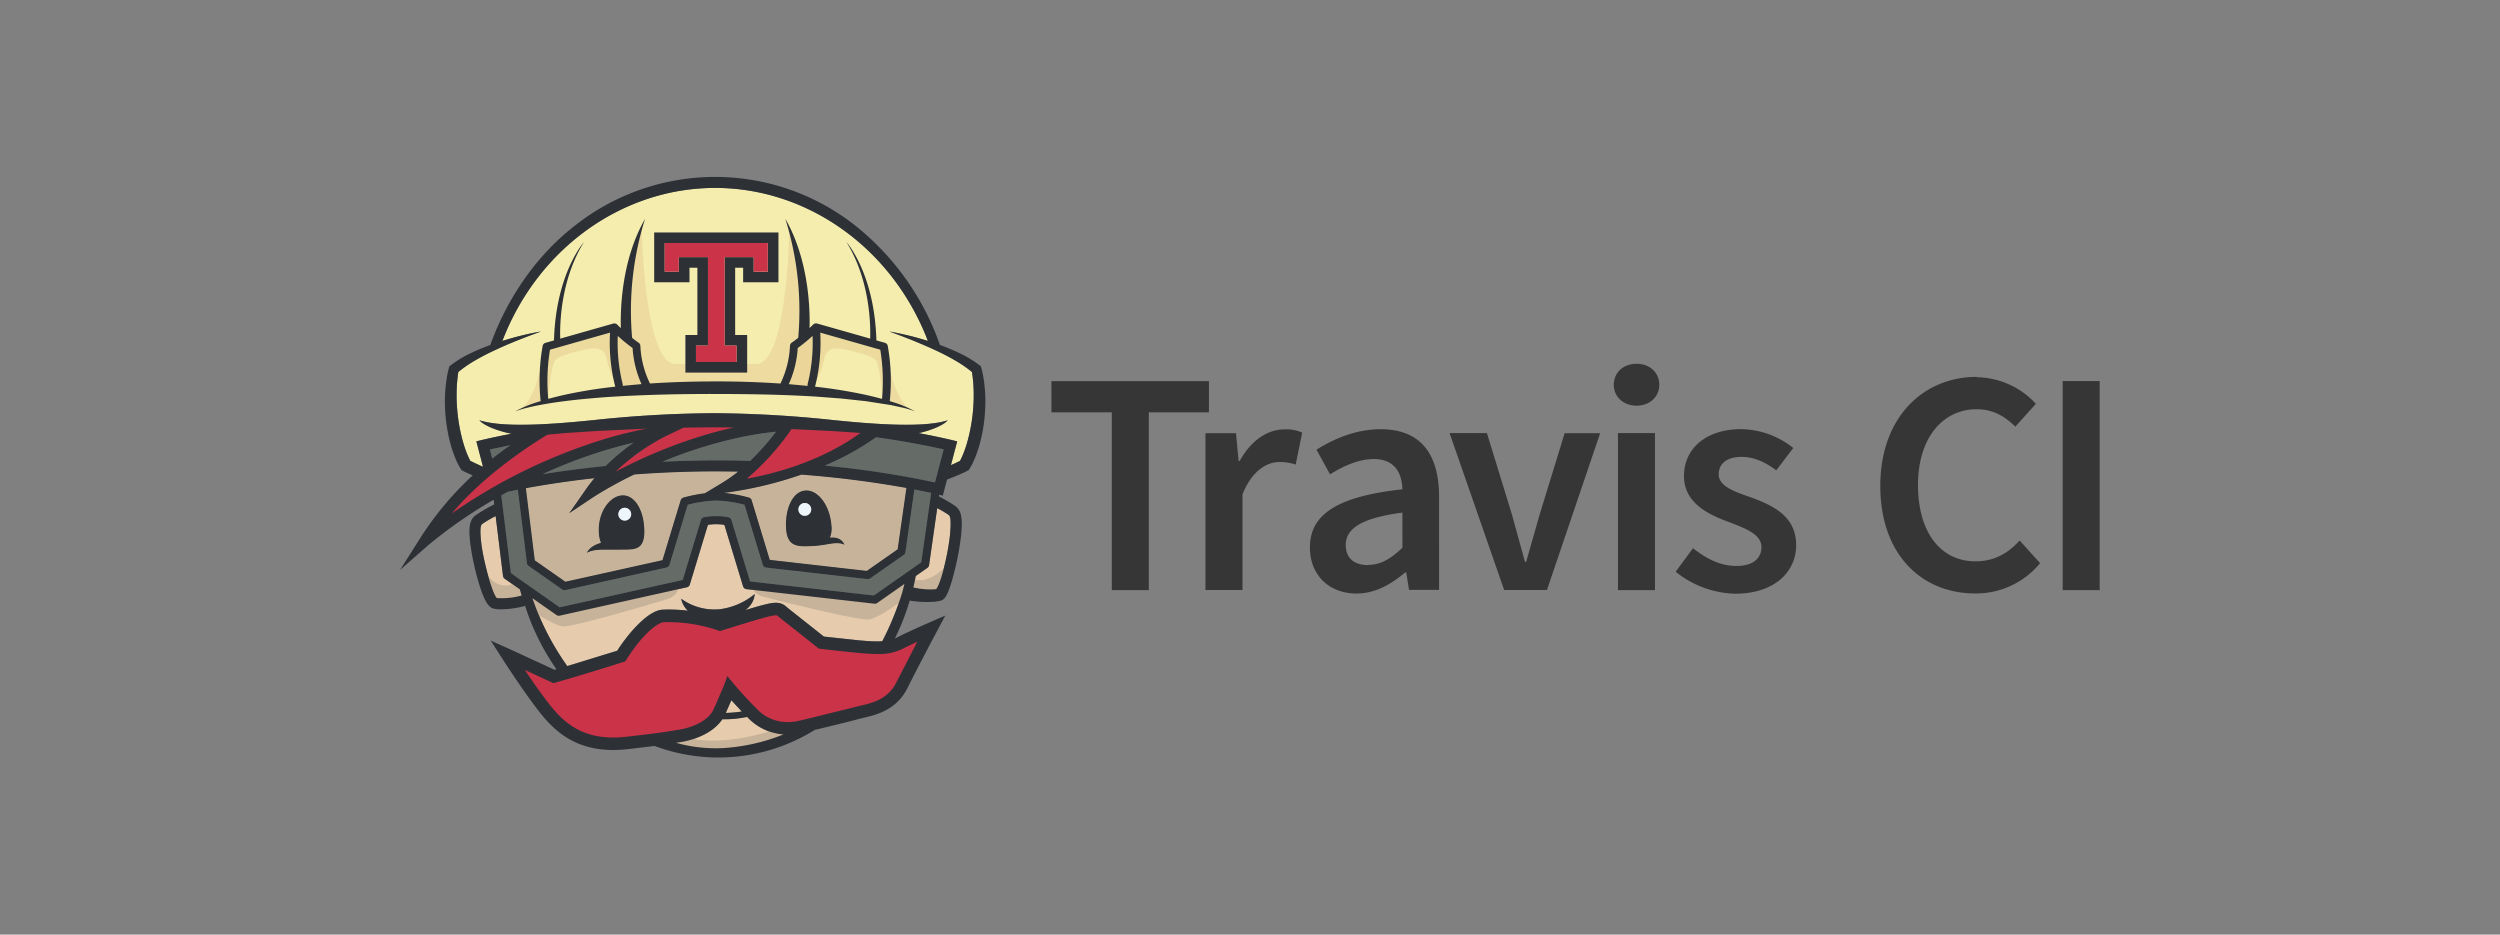
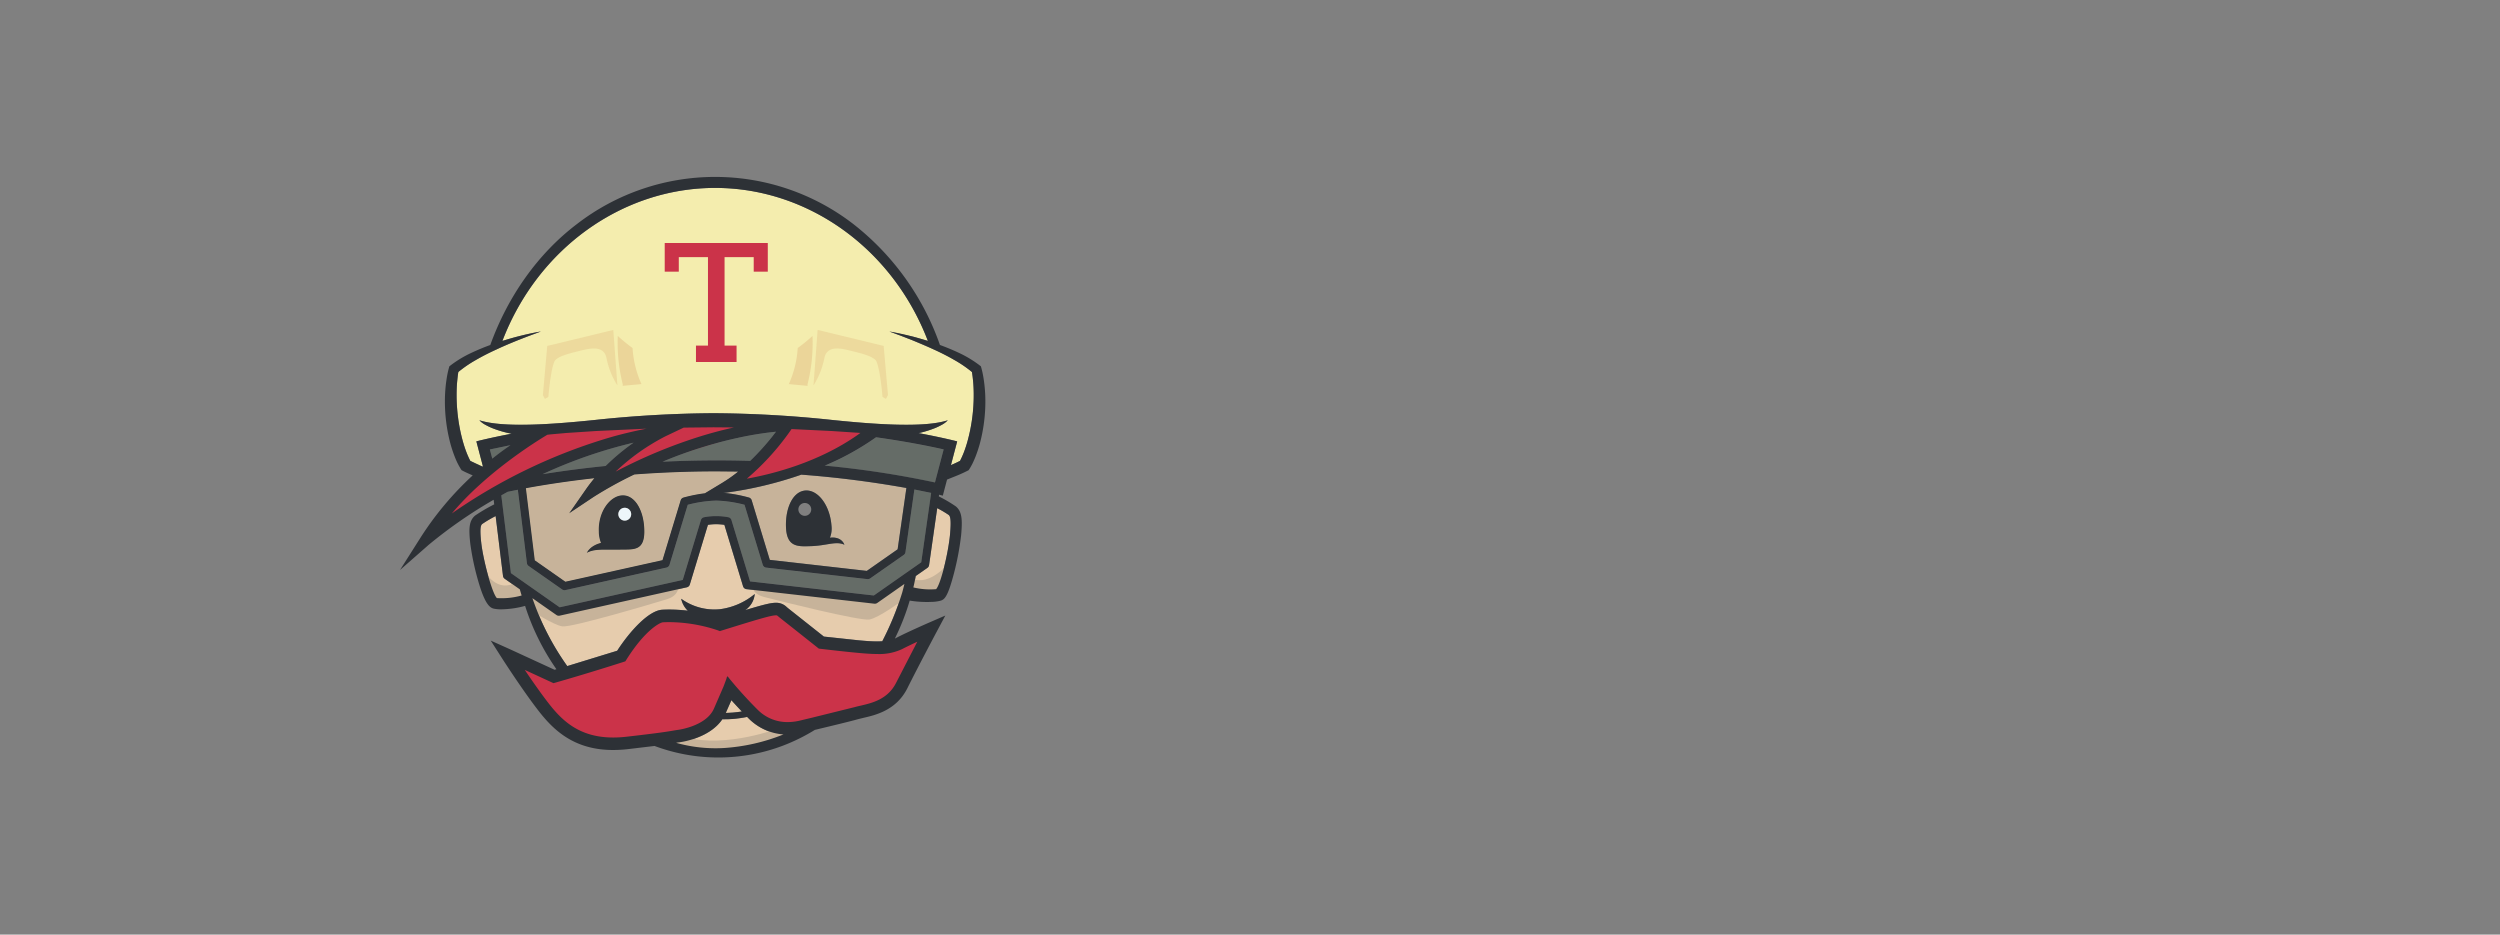
<svg xmlns="http://www.w3.org/2000/svg" width="650" height="243" viewBox="0 0 650 243">
  <rect x="0" y="0" width="650" height="243" fill="#808080" stroke="none" />
  <g id="Group_137512" data-name="Group 137512" transform="translate(-6953 -19563)">
    <rect id="Rectangle_40324" data-name="Rectangle 40324" width="650" height="243" transform="translate(6953 19563)" fill="#fff" opacity="0" />
    <g id="travis-ci-ar21" transform="translate(7054.586 19598.521)">
-       <path id="Path_118284" data-name="Path 118284" d="M61.272,35.485h-15.7V27.362H86.524v8.123H70.89V81.7H61.268V35.454ZM85.625,40.9h7.939l.667,7.221h.3c2.916-5.321,7.221-8.209,11.576-8.209a10.016,10.016,0,0,1,4.662.844l-1.687,8.3a13.146,13.146,0,0,0-4.211-.663c-3.245,0-7.154,2.225-9.622,8.417V81.673h-9.63v-40.8Zm51.2,14.731c-.09-4.356-1.962-8-7.4-8-4.058,0-7.876,1.805-11.419,3.963l-3.516-6.4c4.513-2.825,10.223-5.321,16.686-5.321,10.223,0,15.187,6.224,15.187,17.588V81.634h-7.817l-.722-4.513h-.3c-3.61,3.061-7.817,5.47-12.628,5.47-7.126,0-12.118-4.811-12.118-11.969,0-8.72,7.307-13.287,23.993-15.124ZM127.9,75.143c3.367,0,5.926-1.625,8.928-4.45V61.55c-11.066,1.444-14.731,4.356-14.731,8.417,0,3.61,2.406,5.231,5.831,5.231Zm21.191-34.274H158.8L165.3,62.036l3.4,12.322h.3l3.516-12.322L179.01,40.9h9.23L174.411,81.673H163.282l-14.19-40.8Zm42.7-12.538c0-3.245,2.5-5.47,5.926-5.47,3.4,0,5.894,2.225,5.894,5.47,0,3.128-2.5,5.415-5.894,5.415S191.787,31.463,191.787,28.331Zm1.083,12.538h9.622V81.7H192.87V40.869ZM212.413,70.85c3.669,2.825,7.154,4.572,11.3,4.572,4.4,0,6.463-2.1,6.463-4.905,0-3.426-4.356-4.929-8.72-6.616-5.353-1.954-11.419-5.023-11.419-11.851,0-7.154,5.714-12.2,14.881-12.2A22.167,22.167,0,0,1,238.45,44.75l-4.419,5.808c-2.825-2.1-5.714-3.493-9.018-3.493-4.058,0-5.953,1.962-5.953,4.513,0,3.128,4.058,4.513,8.417,6.012,5.592,2.1,11.726,4.811,11.726,12.416,0,6.914-5.592,12.628-15.873,12.628a25.589,25.589,0,0,1-15.454-5.714l4.513-6.134Zm73.657-44.5a21.231,21.231,0,0,1,15.454,6.914L296.2,39.19c-2.825-2.747-5.894-4.513-10.046-4.513-8.9,0-15.273,7.515-15.273,19.692,0,12.322,5.894,19.845,14.943,19.845,4.811,0,8.417-2.013,11.486-5.415l5.321,5.894a21.568,21.568,0,0,1-16.9,7.876c-13.774,0-24.652-9.983-24.652-27.96,0-17.8,11.125-28.352,25.115-28.352Zm22.427.993h9.622V81.7H308.5V27.331Z" transform="translate(126.212 36.207)" fill="#353635" />
      <g id="Group_136730" data-name="Group 136730" transform="translate(2.414 10.479)">
        <path id="Path_118285" data-name="Path 118285" d="M27.6,19.115S3.921,35.782,3,42.132l1.777-.365s28.357-18.8,50.836-21.079l.51-2.854L27.6,19.122Zm37.174-2.382L46.131,29.963l1.008.809c.761-.613,33.133-10.5,33.133-10.5L87.1,15.992c-4.58.571-22.314.74-22.314.74Zm16.21,16c13.245,0,33.1-12.972,33.1-12.972l-6.418-1.221c-.317.317-10.349-.352-10.349-.352l-4.762-1.323L81.178,29.832l-.926,2.249c.818-.333.734.654.734.654ZM124.207,74.1l-4.092,1.152-18.905-.409-11.826-9.2L75.09,69.227,58.557,67.8,49.3,77.913,31.927,83.1l-8.674-2.689-.437-.376L26.71,89.57s8.818,9.454,13.743,10.566,13.823-.08,20.5-1.113,12-3.424,14.141-7.308a31.941,31.941,0,0,0,2.463-5.006S83.91,95.687,89.391,96.72s21.768-4.529,21.768-4.529,9.931-2.7,11.678-6.117,6.356-14.611,6.356-14.611l-4.987,2.648ZM25.072,81.87l-.274-.126-1.532-1.321,1.807,1.447Z" transform="translate(8.758 46.765)" fill="#cb3349" />
        <path id="Path_118286" data-name="Path 118286" d="M138.053,51.2l-.152-1.53-.164-1.084a31.082,31.082,0,0,0-4.529-3.1,60.3,60.3,0,0,0-5.449-2.787l-5.677-2.44-2.89-1.124-2.918-1.084,6.1,1.324,3.911,1.124C117.068,16.416,95.031.729,70.971.729s-46.1,15.688-55.313,39.777c1.3-.4,2.6-.784,3.909-1.124,2.019-.519,4.051-.985,6.1-1.324l-2.922,1.084-2.9,1.123c-1.918.773-3.817,1.565-5.677,2.44a60.757,60.757,0,0,0-5.446,2.787,31.618,31.618,0,0,0-4.533,3.1c-.057.348-.114.723-.152,1.084-.061.508-.118,1.018-.152,1.53-.09,1.027-.126,2.057-.135,3.09A45.309,45.309,0,0,0,5.348,66.506c.274.985.584,1.957.944,2.9.18.47.377.932.581,1.382q.151.331.314.657l.131.25.462.228.916.438,1.8.837q.049-.041.094-.087l-1.7-6.478c.361-.1,3.59-.932,9.156-1.991-.457-.085-.9-.183-1.348-.289a27.774,27.774,0,0,1-3.729-1.19,16.415,16.415,0,0,1-1.758-.848,6.024,6.024,0,0,1-1.55-1.178c6.115,2,18.751,1.091,29.983-.068A307.634,307.634,0,0,1,70.563,59.3a307.519,307.519,0,0,1,30.919,1.765c11.237,1.161,23.872,2.065,29.987.068a5.986,5.986,0,0,1-1.549,1.178,17.121,17.121,0,0,1-1.756.848,27.7,27.7,0,0,1-3.729,1.19c-.188.046-.377.086-.565.126,6.1,1.132,9.657,2.052,10.036,2.154l-1.627,6.164.989-.437.915-.438.462-.228.126-.25q.169-.324.319-.657c.205-.449.4-.913.581-1.382.36-.941.671-1.912.944-2.9a45.309,45.309,0,0,0,1.594-12.214c-.008-1.032-.046-2.055-.137-3.09Z" transform="translate(10.971 2.13)" fill="#f4edae" />
        <path id="Path_118287" data-name="Path 118287" d="M35.38,37.609l-2.424.285-1.568.078-.184,0,1.461-3.3,2.715,2.935ZM37.14,39.4a14.188,14.188,0,0,0,9.059,4.17A50.005,50.005,0,0,1,30.829,47.1,37.9,37.9,0,0,1,18.293,45.75q.452-.085.908-.145c.34-.041,7.767-1.01,11.114-5.987h1.136c.556,0,1.062-.046,1.593-.066a33.236,33.236,0,0,0,3.712-.535l.384.381Z" transform="translate(53.493 101.392)" fill="#e6ccad" />
        <path id="Path_118288" data-name="Path 118288" d="M78.14,16.885l-.8,1.022a66.273,66.273,0,0,1-5.931,6.565l-8.678-.135c-4.916,0-9.63.129-14.106.348a112.17,112.17,0,0,1,22.145-6.729c2.4-.455,4.87-.819,7.362-1.071ZM41.123,19.717a56.4,56.4,0,0,0-7.28,6.065c-6.331.634-11.855,1.4-16.412,2.131a124.4,124.4,0,0,1,23.692-8.2Zm77.361,13.072-2.575,18.02L103.572,59.45,71.4,55.792l-4.844-15.95a1.06,1.06,0,0,0-.843-.738,20.1,20.1,0,0,0-3.126-.291,20.325,20.325,0,0,0-3.131.291,1.06,1.06,0,0,0-.842.738L53.891,55.4l-32,7.121L9.207,53.64l-2.5-20.221,1.656-.913,2.644-.536,2.354,19.08a1.058,1.058,0,0,0,.446.736L22.532,57.9a1.076,1.076,0,0,0,.838.162l26.307-5.853a1.118,1.118,0,0,0,.262-.094,1.058,1.058,0,0,0,.519-.629l4.737-15.6A32.774,32.774,0,0,1,62.581,34.8a32.791,32.791,0,0,1,7.382,1.088l4.737,15.6a1.059,1.059,0,0,0,.895.743L101.9,55.215a1.068,1.068,0,0,0,.724-.184l8.728-6.107a1.1,1.1,0,0,0,.436-.72l2.33-16.3,4.363.892Zm3.249-11.3-2.265,8.6a247.909,247.909,0,0,0-28.654-4.373,69.456,69.456,0,0,0,13.34-7.382c8.241,1.164,14.291,2.412,17.579,3.156Z" transform="translate(19.619 49.374)" fill="#656c67" />
        <g id="Group_136727" data-name="Group 136727" transform="translate(32.712 76.573)">
          <path id="Path_118289" data-name="Path 118289" d="M24.205,40.68c1.794-.969,3.82-.826,7-.822l1.065,0,.957-.017c3.269-.032,5.989.279,5.94-4.855s-2.33-9.282-5.6-9.25S27.14,29.967,27.335,35.1a8.147,8.147,0,0,0,.565,3c-2.85.714-3.635,2.476-3.679,2.587Zm39.31-21.117a36.252,36.252,0,0,1-4,2.825l-4.64,2.8A39.572,39.572,0,0,0,49.3,26.3a.914.914,0,0,0-.241.107,1.075,1.075,0,0,0-.479.6l-4.726,15.57L18.6,48.2l-7.954-5.57L8.336,23.885c4.517-.837,10.558-1.79,17.807-2.6-.778.932-1.533,1.909-2.249,2.934l-4.32,6.2,6.29-4.193A102.969,102.969,0,0,1,36.517,20.32c6.531-.49,13.738-.807,21.451-.807l5.54.053Z" transform="translate(-8.336 -19.513)" fill="#e5caa3" />
-           <path id="Path_118290" data-name="Path 118290" d="M52.852,37.947c-.032-.122-.719-2.186-3.761-1.824a6.434,6.434,0,0,0,.4-3.2c-.4-5.121-3.381-9.193-6.647-9.079s-5.359,4.36-5.178,9.5,2.922,5.094,6.188,4.979c4.391-.081,6.8-1.431,9-.368ZM68.97,23.2,66.693,39.133l-8.021,5.616L33.453,41.883l-4.705-15.5a1.073,1.073,0,0,0-.719-.711,38.825,38.825,0,0,0-6.59-1.223l.6-.04a100.021,100.021,0,0,0,19.608-4.685A268.523,268.523,0,0,1,68.969,23.2Z" transform="translate(29.98 -18.884)" fill="#e5caa3" />
        </g>
        <g id="Group_136728" data-name="Group 136728" transform="translate(32.712 76.573)">
          <path id="Path_118291" data-name="Path 118291" d="M24.205,40.68c1.794-.969,3.82-.826,7-.822l1.065,0,.957-.017c3.269-.032,5.989.279,5.94-4.855s-2.33-9.282-5.6-9.25S27.14,29.967,27.335,35.1a8.147,8.147,0,0,0,.565,3c-2.85.714-3.635,2.476-3.679,2.587Zm39.31-21.117a36.252,36.252,0,0,1-4,2.825l-4.64,2.8A39.572,39.572,0,0,0,49.3,26.3a.914.914,0,0,0-.241.107,1.075,1.075,0,0,0-.479.6l-4.726,15.57L18.6,48.2l-7.954-5.57L8.336,23.885c4.517-.837,10.558-1.79,17.807-2.6-.778.932-1.533,1.909-2.249,2.934l-4.32,6.2,6.29-4.193A102.969,102.969,0,0,1,36.517,20.32c6.531-.49,13.738-.807,21.451-.807l5.54.053Z" transform="translate(-8.336 -19.513)" fill="#c7b39a" />
          <path id="Path_118292" data-name="Path 118292" d="M52.852,37.947c-.032-.122-.719-2.186-3.761-1.824a6.434,6.434,0,0,0,.4-3.2c-.4-5.121-3.381-9.193-6.647-9.079s-5.359,4.36-5.178,9.5,2.922,5.094,6.188,4.979c4.391-.081,6.8-1.431,9-.368ZM68.97,23.2,66.693,39.133l-8.021,5.616L33.453,41.883l-4.705-15.5a1.073,1.073,0,0,0-.719-.711,38.825,38.825,0,0,0-6.59-1.223l.6-.04a100.021,100.021,0,0,0,19.608-4.685A268.523,268.523,0,0,1,68.969,23.2Z" transform="translate(29.98 -18.884)" fill="#c7b39a" />
        </g>
        <path id="Path_118293" data-name="Path 118293" d="M127.083,23.716c.387.32.685,1.145.347,4.991-.426,4.709-2.4,12.975-3.63,14.306a18.559,18.559,0,0,1-5.919-.453c.3-1.187.384-1.755.626-2.968l3.025-2.116a1.058,1.058,0,0,0,.441-.716l2.114-14.813a29.153,29.153,0,0,1,3,1.769ZM15.566,43.05l.475,1.6a19.487,19.487,0,0,1-6.442.674C8.357,44.07,6.038,35.455,5.532,30.88c-.413-3.706-.123-4.508.253-4.82A33.012,33.012,0,0,1,9.281,24L11.2,39.562a1.04,1.04,0,0,0,.446.736l3.923,2.752Zm61.183.218-.114.993a17.735,17.735,0,0,1-9.1,3.957,14.734,14.734,0,0,1-10.022-2.726A6.02,6.02,0,0,0,59.231,48.6a40.473,40.473,0,0,0-4.8-.3q-.914,0-1.827.046c-3.455.18-8.313,5.4-11.73,10.664L27.888,63a68.9,68.9,0,0,1-8.728-16.69l0,0-.335-.965,1.456,1.018v0l3.6,2.511,1.2.837a1.048,1.048,0,0,0,.6.193,1.2,1.2,0,0,0,.232-.024l33.053-7.359a1.055,1.055,0,0,0,.78-.723l4.714-15.524a13.783,13.783,0,0,1,4.284,0L73.6,42.25a1.052,1.052,0,0,0,.89.743l2.26.259Zm37.737-.858,1.067-.749-.568,2.2a76.281,76.281,0,0,1-5.178,12.675q-.684.047-1.37.046c-1.5,0-3.033-.127-4.73-.282l-9.091-.976L85.378,48.01l-.384-.32a3.928,3.928,0,0,0-2.829-1.151c-1.332,0-3.278.486-7.99,1.909a5.713,5.713,0,0,0,2.46-4.185l.114-.993,31.009,3.523a1.073,1.073,0,0,0,.727-.183l5.993-4.2Z" transform="translate(15.586 64.179)" fill="#e6ccad" />
        <path id="Path_118294" data-name="Path 118294" d="M65.076,10.542A43.776,43.776,0,0,1,63.817,22.98a1.016,1.016,0,0,0,0,.536l-4.905-.457a26.773,26.773,0,0,0,2.323-9.384,43.472,43.472,0,0,0,3.843-3.14ZM18.291,13.681a26.712,26.712,0,0,0,2.318,9.373l-4.9.454a1.011,1.011,0,0,0,0-.528A43.955,43.955,0,0,1,14.45,10.541a44.841,44.841,0,0,0,3.843,3.14Z" transform="translate(42.174 30.807)" fill="#ebd599" />
        <path id="Path_118295" data-name="Path 118295" d="M40.77,34.884c-2.207-1.062-4.612.287-9,.368-3.266.114-6.009.151-6.188-4.979s1.912-9.38,5.178-9.5,6.245,3.957,6.647,9.079a6.414,6.414,0,0,1-.4,3.2c3.041-.363,3.729,1.7,3.759,1.823ZM30.506,27.367a1.671,1.671,0,1,0-1.7-1.639,1.676,1.676,0,0,0,1.7,1.639Z" transform="translate(74.773 60.752)" fill="#2d3136" />
-         <circle id="Ellipse_462" data-name="Ellipse 462" cx="1.67" cy="1.67" r="1.67" transform="translate(103.548 84.805) rotate(-1.049)" fill="#edf6fa" />
        <path id="Path_118296" data-name="Path 118296" d="M27.334,30.349c.048,5.134-2.671,4.825-5.94,4.855l-.957.017q-.529.014-1.058,0c-3.172,0-5.2-.148-7,.822.044-.11.837-1.872,3.679-2.587a8.127,8.127,0,0,1-.565-3c-.2-5.129,2.968-9.337,6.238-9.365s5.548,4.117,5.6,9.25Zm-5.048-2.686a1.67,1.67,0,1,0-1.718-1.626,1.669,1.669,0,0,0,1.718,1.626Z" transform="translate(36.196 61.695)" fill="#2d3136" />
        <circle id="Ellipse_463" data-name="Ellipse 463" cx="1.67" cy="1.67" r="1.67" transform="matrix(1, -0.026, 0.026, 1, 56.725, 86.064)" fill="#edf6fa" />
        <path id="Path_118297" data-name="Path 118297" d="M10.9,27.55s.508-6.614,1.545-9.149c.534-1.307,3.8-2.131,6.3-2.74s6.474-1.782,7.248,1.723a20.646,20.646,0,0,0,2.851,7.188L27.772,10.137,10.6,14.3,9.467,27.075,10,28.084l.89-.535m86.878,0s-.507-6.614-1.545-9.149c-.535-1.307-3.8-2.131-6.3-2.74s-6.468-1.782-7.249,1.723a20.778,20.778,0,0,1-2.852,7.188L80.9,10.137l17.169,4.158,1.129,12.774-.535,1.01-.89-.535" transform="translate(27.682 29.641)" fill="#ebd599" opacity="0.8" />
-         <path id="Path_118298" data-name="Path 118298" d="M79.431,3.568s-.455,34.625-8.541,34.625H49.866c-8.086,0-8.739-34.6-8.739-34.6l-3.98,11.74.065,16.12,2.821,2.243,1.282,6.922,1.794,4.039,34.611.064,1.6-2.892,1.347-4.87.193-3.077,3.822-10.912L79.424,3.562ZM104.9,35.846s1.664,11.941,6.068,14.095h0l-6.166-1.86.1-12.235Zm-89.432,0S13.8,47.788,9.4,49.941h0l6.167-1.86-.1-12.235Z" transform="translate(21.753 10.417)" fill="#ebd599" opacity="0.75" />
-         <path id="Path_118299" data-name="Path 118299" d="M105.531,50.316a31.246,31.246,0,0,1,6.115,2.53,24.194,24.194,0,0,0-3.14-.957l-3.2-.7-6.467-1.01-6.5-.7-6.524-.495c-8.71-.536-17.445-.67-26.178-.679s-17.474.167-26.178.683c-2.178.126-4.349.3-6.523.495s-4.341.417-6.5.7c-2.167.263-4.321.606-6.467,1.01q-1.61.3-3.2.7a24.05,24.05,0,0,0-3.14.957,31.09,31.09,0,0,1,6.118-2.534c.177-.057.355-.107.535-.163-.011-.046-.024-.086-.033-.135a51.2,51.2,0,0,1,.533-14.189,1.017,1.017,0,0,1,.732-.818l2.22-.632c.482-17.217,7.573-25.315,7.795-25.564-6.336,10.195-6.278,22.286-6.169,25.1l13.8-3.921.032-.008a1.215,1.215,0,0,1,.172-.024c.015,0,.038,0,.057,0a.905.905,0,0,1,.226.021.223.223,0,0,1,.04.012.954.954,0,0,1,.17.057c.025.012.041.025.065.038a1.369,1.369,0,0,1,.135.085.156.156,0,0,1,.038.025c.008.008.015.017.024.024s.028.021.041.033q.473.468.96.921c-.139-4.545.078-17.585,6.287-28.385a79.762,79.762,0,0,0-3.36,30.93q.822.662,1.7,1.255a1.027,1.027,0,0,1,.445.829,24.815,24.815,0,0,0,2.4,9.578,1.405,1.405,0,0,1,.078.2c5.654-.384,11.322-.533,16.979-.543s11.323.167,16.975.556a1.018,1.018,0,0,1,.084-.217A24.7,24.7,0,0,0,79.087,35.8a1.049,1.049,0,0,1,.457-.837q.87-.6,1.692-1.256a80.029,80.029,0,0,0-3.348-30.93c6.2,10.806,6.426,23.846,6.287,28.385l.959-.913a.449.449,0,0,0,.04-.033c.009-.008.014-.015.025-.024s.025-.017.038-.025c.046-.032.091-.061.135-.09a.338.338,0,0,0,.061-.033,1.248,1.248,0,0,1,.18-.061c.012,0,.025-.008.038-.008a.868.868,0,0,1,.225-.021c.021,0,.038,0,.053,0a1.241,1.241,0,0,1,.175.024.2.2,0,0,0,.032.008l13.8,3.921c.111-2.816.167-14.915-6.167-25.1.228.25,7.305,8.348,7.79,25.564l2.224.632a1.027,1.027,0,0,1,.732.818,51.25,51.25,0,0,1,.539,14.189,1.2,1.2,0,0,1-.032.138l.538.164Zm-2.509-.737a50.121,50.121,0,0,0-.457-12.785L86.958,32.357a46.159,46.159,0,0,1-1.3,13.85,1.233,1.233,0,0,1-.077.2c.154.015.31.028.461.049a130.81,130.81,0,0,1,13.089,2.154c1.3.3,2.607.626,3.9.976ZM83.694,45.661a43.745,43.745,0,0,0,1.259-12.438,44.349,44.349,0,0,1-3.843,3.139,26.773,26.773,0,0,1-2.323,9.384l4.905.457a1.012,1.012,0,0,1,0-.535Zm-43.209.075a26.716,26.716,0,0,1-2.318-9.373,42.685,42.685,0,0,1-3.843-3.139,43.9,43.9,0,0,0,1.259,12.438,1.01,1.01,0,0,1,0,.528l4.9-.454Zm-6.8.657a1.256,1.256,0,0,1-.075-.188,46.007,46.007,0,0,1-1.3-13.85L16.692,36.794a50.9,50.9,0,0,0-.454,12.782c1.3-.352,2.587-.675,3.9-.977,2.157-.478,4.332-.878,6.511-1.246s4.373-.642,6.564-.907c.156-.021.307-.032.463-.053ZM76.094,6.312V19.267H66.91V15.482H64.84V32.97h3.12v9.779H51.9V32.97h3.114V15.482H52.963v3.786H43.785V6.311H76.1Zm-2.759,10.2V9.057H46.522v7.458h3.665V12.73h7.582v23h-3.12V40H65.2V35.731H62.08v-23h7.582v3.785h3.664Z" transform="translate(22.304 8.127)" fill="#2d3136" />
        <path id="Path_118300" data-name="Path 118300" d="M25.665,35.318V31.052h3.12v-23H21.2v3.785H17.539V4.379h26.8v7.458H40.679V8.051H33.1v23h3.12v4.266Z" transform="translate(51.287 12.805)" fill="#cb3349" />
        <path id="Path_118301" data-name="Path 118301" d="M5.953,18.891l5.365-1.119-4.735,3.5-.632-2.38Z" transform="translate(17.404 51.971)" fill="#656c67" />
        <g id="Group_136729" data-name="Group 136729" transform="translate(21.621 100.314)">
          <path id="Path_118302" data-name="Path 118302" d="M48.445,28.245s.374,2.409-3,3.44S20.73,39.078,18.295,38.733s-8.614-4.47-8.614-4.47l-1.5-5.33,9.144,5.7,31.118-6.389Zm19.125-.466S67.3,30.2,70.713,31.085,95.73,37.4,98.146,36.947s8.411-4.84,8.411-4.84l1.266-5.391L99.418,31.73,67.569,27.779Z" transform="translate(2.303 -22.189)" fill="#c7b39a" />
          <path id="Path_118303" data-name="Path 118303" d="M5.51,27.187s2.958,5.917,7.736,3.868l3.413,1.252-.341,2.511-7.168.909L7.217,34.59l-1.707-7.4Zm121.1-1.624S121.776,31.738,117,29.69l-1.537.991.341,2.511,7.168.91,1.933-1.138,1.708-7.394ZM51.829,72.045S69.355,80.873,89.2,68.858l-6.372-.434s-13.9,5.5-24.913,2.462l-6.083,1.16Z" transform="translate(-5.51 -25.563)" fill="#c7b39a" />
        </g>
        <path id="Path_118304" data-name="Path 118304" d="M85.706,130.516l1.213,1.446c.027.035,2.722,3.242,6.016,6.508a10.838,10.838,0,0,0,7.871,3.27,13.831,13.831,0,0,0,3.223-.4l3.262-.784,10.987-2.722c.445-.126.942-.24,1.465-.359,2.994-.692,7.1-1.646,9.274-6l5.477-10.623c-1.418.654-2.9,1.37-3.959,1.918a13.96,13.96,0,0,1-6.512,1.269c-1.638,0-3.246-.137-5.026-.3-3.558-.327-9.578-1.035-9.639-1.044l-.461-.051-.364-.291c-.053-.04-5.329-4.242-9.593-7.595l-.472-.39c-.457-.383-.457-.383-.717-.383-1.367,0-5.342,1.233-14.049,3.932l-.535.17-.525-.2a40.478,40.478,0,0,0-12.617-2.131c-.559,0-1.113.014-1.667.043-.681.035-4.53,1.863-9.451,9.649l-.32.5-.563.181c-.081.028-8.552,2.762-17.535,5.331l-.583.166-.552-.256c-.059-.023-3.574-1.654-6.917-3.192,1.824,2.694,4.156,6.056,6.21,8.692,3.584,4.617,8.1,8.884,16.767,8.884a30.545,30.545,0,0,0,3.427-.2c8.812-1,11.082-1.4,12.3-1.611.413-.07.74-.129,1.158-.181.067-.008,7.283-.941,9.308-5.484l2.526-5.821.737-1.966a1.853,1.853,0,0,1,.241-.667l.018.015a3.624,3.624,0,0,1,.576.686ZM30.82,42.387c-1.915.772-3.817,1.568-5.677,2.443-1.864.852-3.7,1.765-5.445,2.785a31.309,31.309,0,0,0-4.531,3.1c-.059.346-.114.724-.16,1.083l-.158,1.53c-.091,1.024-.126,2.057-.137,3.09a45.466,45.466,0,0,0,.382,6.173,44.827,44.827,0,0,0,1.213,6.051c.276.985.584,1.958.946,2.895.177.474.374.934.58,1.383q.151.331.314.657l.131.248q.228.118.46.228l.918.437,1.8.832a1.191,1.191,0,0,0,.094-.087l-1.7-6.476c.358-.1,3.59-.934,9.156-1.994-.457-.084-.906-.181-1.351-.289a27.787,27.787,0,0,1-3.727-1.189,17.411,17.411,0,0,1-1.758-.852,5.9,5.9,0,0,1-1.549-1.177c6.113,2,18.748,1.1,29.98-.059A308.052,308.052,0,0,1,81.522,61.43,307.082,307.082,0,0,1,112.441,63.2c11.24,1.158,23.875,2.065,29.987.067a5.958,5.958,0,0,1-1.548,1.177,16.936,16.936,0,0,1-1.758.852,28.016,28.016,0,0,1-3.731,1.189l-.563.126c6.1,1.131,9.657,2.052,10.034,2.155l-1.627,6.169.98-.437.919-.437.461-.228.126-.248q.167-.325.319-.657c.205-.449.4-.91.584-1.383q.539-1.424.941-2.895a44.262,44.262,0,0,0,1.214-6.051,44.989,44.989,0,0,0,.382-6.173c-.008-1.032-.047-2.065-.134-3.09-.043-.512-.1-1.02-.162-1.53q-.068-.543-.162-1.083a31.205,31.205,0,0,0-4.531-3.1c-1.75-1.02-3.58-1.933-5.449-2.785-1.855-.875-3.762-1.67-5.677-2.443l-2.892-1.123-2.918-1.083c2.052.339,4.086.807,6.1,1.324q1.97.513,3.912,1.127C128.038,18.548,105.993,2.861,81.934,2.861s-46.1,15.687-55.311,39.778c1.3-.406,2.6-.788,3.908-1.126,2.017-.516,4.05-.985,6.1-1.324L33.71,41.272q-1.453.542-2.891,1.122ZM152.143,56.325a41.072,41.072,0,0,1-.2,6.646,42.118,42.118,0,0,1-1.233,6.548q-.455,1.623-1.068,3.195c-.209.527-.434,1.052-.685,1.575q-.186.4-.4.78l-.216.39c-.079.142-.142.248-.265.437l-.224.348-.35.18q-.505.26-1.021.5l-.988.445q-.99.421-1.994.81l-1.265.513-1.1,4.176-.976-.24-.059.437a37.1,37.1,0,0,1,4.408,2.59c1.635,1.351,1.75,3.491,1.387,7.488a71.369,71.369,0,0,1-1.811,9.715c-1.632,6.315-2.5,7.057-3.617,7.343a9.808,9.808,0,0,1-2.289.291,27.443,27.443,0,0,1-5.654-.335,60.5,60.5,0,0,1-3.857,9.864c.114-.056.228-.1.331-.158,2.829-1.485,8.264-3.854,8.494-3.957l4.294-1.866-2.207,4.136c-.051.09-4.767,8.959-7.655,14.75-2.869,5.736-8.245,6.986-11.464,7.724l-1.319.323c-2.31.65-6.986,1.766-11.11,2.757a1.372,1.372,0,0,1-.15.032,48.689,48.689,0,0,1-8.337,4.117,47.372,47.372,0,0,1-33.365.07l-7,.835A34.333,34.333,0,0,1,55.4,149c-10.094,0-15.443-5.126-19.348-10.144-4.18-5.374-9.293-13.352-9.51-13.686l-2.949-4.614,5.011,2.253,11.571,5.327.489-.142a61.345,61.345,0,0,1-8.139-16.463,24.392,24.392,0,0,1-6.245.894,8.609,8.609,0,0,1-1.89-.174c-1.119-.256-2.4-1.335-4.132-7.454a67.405,67.405,0,0,1-1.981-9.426c-.434-3.9-.355-5.984,1.265-7.333a44.081,44.081,0,0,1,4.952-2.9l-.146-1.2A122.558,122.558,0,0,0,7.483,95.633L0,102.2l5.331-8.407A81.936,81.936,0,0,1,18.907,77.6l-.533-.224-.989-.445c-.339-.158-.647-.3-1.02-.5l-.35-.18L15.79,75.9c-.126-.19-.181-.3-.264-.437l-.228-.39L14.9,74.3q-.367-.775-.677-1.576-.613-1.57-1.068-3.195a42.622,42.622,0,0,1-1.431-13.194q.089-1.663.319-3.313c.079-.552.162-1.1.272-1.651q.167-.852.394-1.69l.118-.429.307-.241a29.4,29.4,0,0,1,5.543-3.325q2.357-1.1,4.8-1.991C28.006,31.141,35.783,20.012,46,12.256a58.8,58.8,0,0,1,71.866,0A68.511,68.511,0,0,1,140.383,43.69c1.623.6,3.227,1.248,4.806,1.994a29.074,29.074,0,0,1,5.542,3.325l.307.241.119.429q.232.836.393,1.69.163.821.272,1.651.235,1.648.319,3.312Zm-9.128,36.55c.347-3.844.044-4.672-.346-4.987a28.435,28.435,0,0,0-2.994-1.773l-2.116,14.812a1.058,1.058,0,0,1-.441.717l-3.026,2.116c-.24,1.212-.327,1.785-.622,2.97a18.637,18.637,0,0,0,5.917.453c1.227-1.33,3.207-9.588,3.628-14.308Zm-3.927-13.43,2.265-8.6c-3.286-.744-9.337-1.99-17.579-3.157a69.742,69.742,0,0,1-13.34,7.374,247.57,247.57,0,0,1,28.653,4.373Zm-3.561,20.727L138.1,82.155l-4.36-.89-2.329,16.3a1.076,1.076,0,0,1-.438.718l-8.73,6.105a1.058,1.058,0,0,1-.721.185l-26.309-2.991a1.058,1.058,0,0,1-.895-.74l-4.739-15.6a32.775,32.775,0,0,0-7.379-1.088,32.74,32.74,0,0,0-7.388,1.088l-4.739,15.6a1.058,1.058,0,0,1-.519.626,1.008,1.008,0,0,1-.261.1L43,107.428a1.135,1.135,0,0,1-.233.025,1.035,1.035,0,0,1-.6-.19l-8.726-6.111a1.065,1.065,0,0,1-.445-.737L30.637,81.336l-2.648.535-1.654.923,2.5,20.218L41.513,111.9l32-7.118,4.723-15.562a1.058,1.058,0,0,1,.843-.742,16.974,16.974,0,0,1,6.256,0,1.045,1.045,0,0,1,.843.742l4.844,15.947,32.176,3.659,12.336-8.642Zm-6.141-3.356,2.277-15.941a268.822,268.822,0,0,0-27.317-3.466,99.707,99.707,0,0,1-19.607,4.684l-.607.043a38.563,38.563,0,0,1,6.59,1.221,1.067,1.067,0,0,1,.718.71l4.707,15.5,25.217,2.864,8.021-5.615Zm1.753,9.014-1.068.748-5.992,4.2a1.079,1.079,0,0,1-.726.185l-33.264-3.782a1.058,1.058,0,0,1-.891-.743L84.344,90.459a16.238,16.238,0,0,0-2.131-.167,15.939,15.939,0,0,0-2.144.167l-4.712,15.518a1.051,1.051,0,0,1-.78.72l-33.062,7.375a1.225,1.225,0,0,1-.232.023,1.042,1.042,0,0,1-.607-.193l-1.2-.836-3.6-2.517v-.008l-1.446-1.016c.1.327.221.647.335.965l0,0a68.841,68.841,0,0,0,8.726,16.688l12.98-3.983c3.415-5.264,8.277-10.484,11.733-10.664q.913-.045,1.828-.046a40.82,40.82,0,0,1,4.8.3,6.022,6.022,0,0,1-1.717-3.109,14.756,14.756,0,0,0,10.022,2.727,17.742,17.742,0,0,0,9.1-3.96,5.712,5.712,0,0,1-2.463,4.188c4.7-1.423,6.651-1.91,7.983-1.91a3.9,3.9,0,0,1,2.829,1.157c.122.1.245.2.386.32l9.238,7.316,9.088.976c1.7.152,3.23.283,4.731.283.485,0,.938-.02,1.368-.048a76.2,76.2,0,0,0,5.181-12.673q.3-1.1.565-2.208ZM119.7,66.568a.048.048,0,0,0-.023-.009l-7.477-.495-10.4-.508q-.583.858-1.2,1.693A66.116,66.116,0,0,1,90.171,78.459c6.793-1.218,18.576-4.231,28.767-11.342l.761-.546Zm-22.735.7.794-1.02q-3.7.375-7.359,1.071A112.172,112.172,0,0,0,68.254,74.05q7.049-.344,14.109-.346c2.974,0,5.866.051,8.678.134a66.053,66.053,0,0,0,5.93-6.564Zm2.73,77.685a14.182,14.182,0,0,1-9.058-4.168l-.382-.39a33.676,33.676,0,0,1-3.714.536c-.531.02-1.035.066-1.59.066l-.824.008L83.809,141c-3.345,4.977-10.776,5.946-11.114,5.989-.307.035-.559.078-.906.142a37.879,37.879,0,0,0,12.536,1.347,50.016,50.016,0,0,0,15.368-3.522Zm-13.241-5.677c.8-.063,1.611-.166,2.423-.288q-1.385-1.442-2.715-2.935l-1.461,3.3h.185c.5,0,1.049-.053,1.568-.079ZM83.9,79.443a36.178,36.178,0,0,0,4-2.825l-5.538-.055c-7.121,0-14.277.268-21.414.8a102.534,102.534,0,0,0-10.689,5.908l-6.292,4.2,4.322-6.2c.713-1.03,1.469-2.006,2.249-2.935-7.257.811-13.3,1.773-17.807,2.6l2.312,18.744,7.955,5.57L68.244,99.64l4.727-15.573a1.06,1.06,0,0,1,.477-.6.86.86,0,0,1,.24-.107,39.88,39.88,0,0,1,5.583-1.115l4.637-2.8Zm2.9-14.3-5.28-.047-7.754.084L69,67.443s-.03.015-.067.037a56.149,56.149,0,0,0-12.876,9.147A131.693,131.693,0,0,1,78.24,67.407c2.737-.839,5.605-1.612,8.561-2.262ZM53.459,75.155a56.5,56.5,0,0,1,7.28-6.063,124.1,124.1,0,0,0-23.688,8.2c4.558-.737,10.077-1.5,16.407-2.138ZM55.1,67.583q4.366-1.224,8.989-2.128l-13.236.615-7.659.508-3.81.339c-.362.035-.717.075-1.079.122C34.982,69.027,22.231,77.033,13.477,87.5A141.915,141.915,0,0,1,55.1,67.584ZM31.626,108.828q-.249-.8-.473-1.6l-3.928-2.749a1.058,1.058,0,0,1-.446-.737L24.865,88.18a33.329,33.329,0,0,0-3.494,2.06c-.378.312-.666,1.111-.256,4.819.508,4.566,2.825,13.19,4.07,14.443a19.427,19.427,0,0,0,6.442-.674Zm-2.9-39.084-5.365,1.119.632,2.38q2.3-1.837,4.735-3.5Z" transform="translate(0 0)" fill="#2d3136" />
      </g>
    </g>
  </g>
</svg>